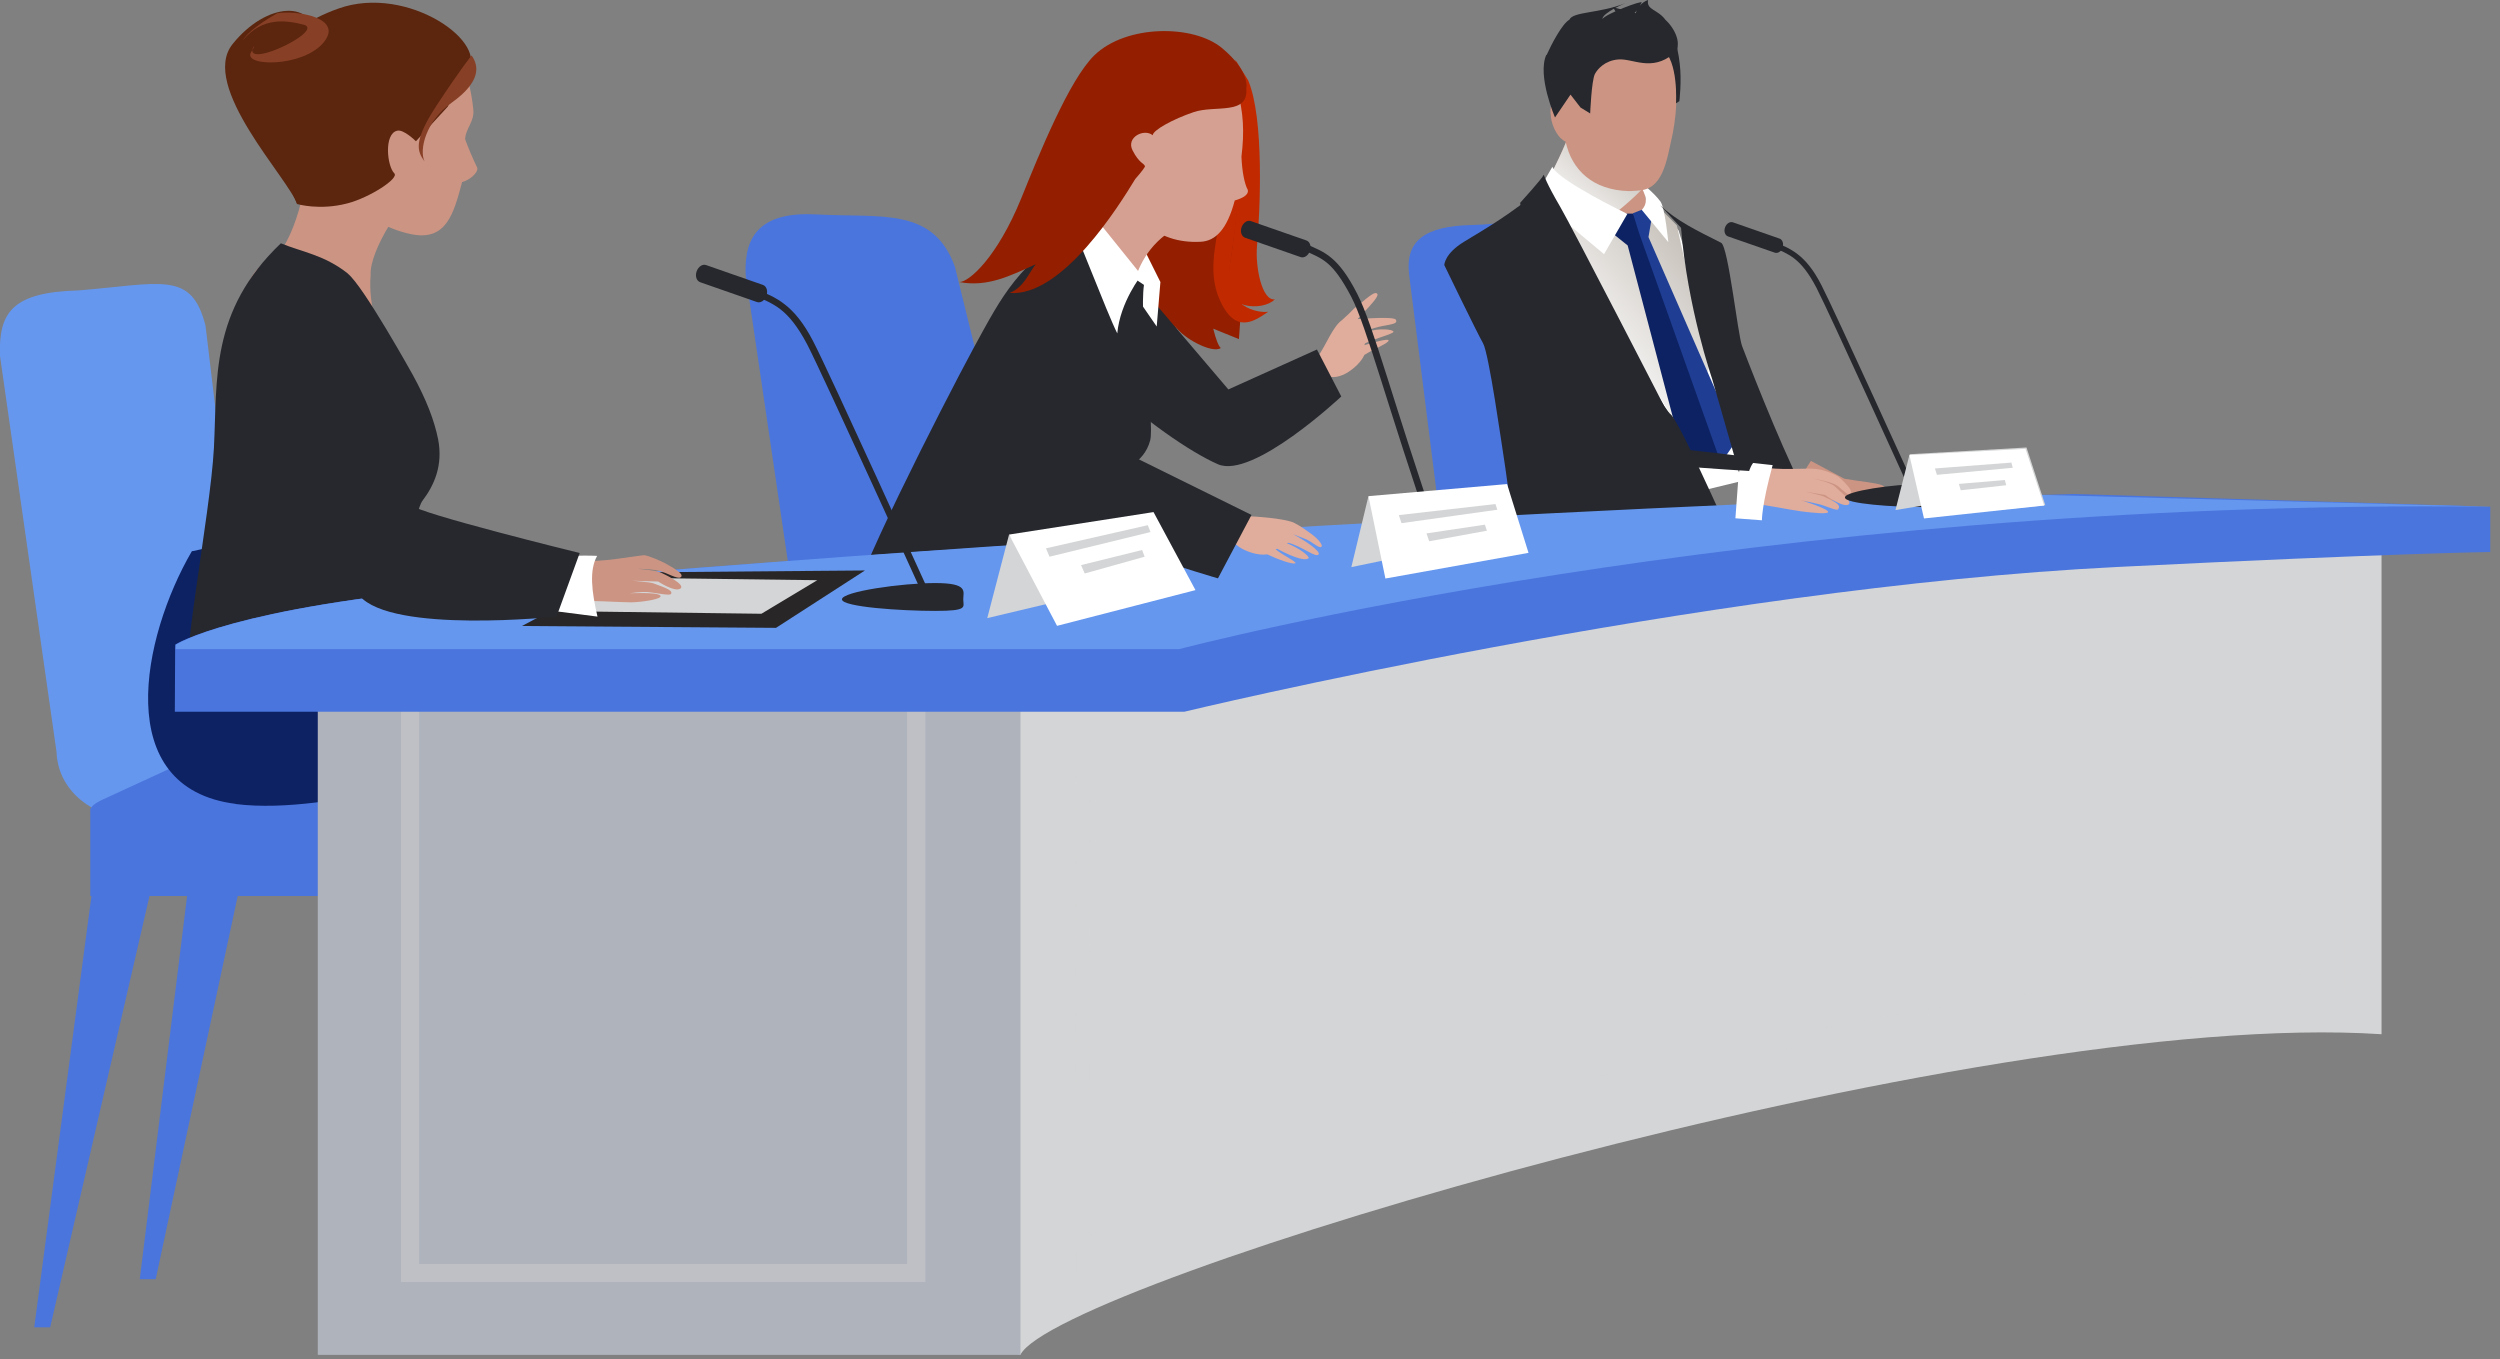
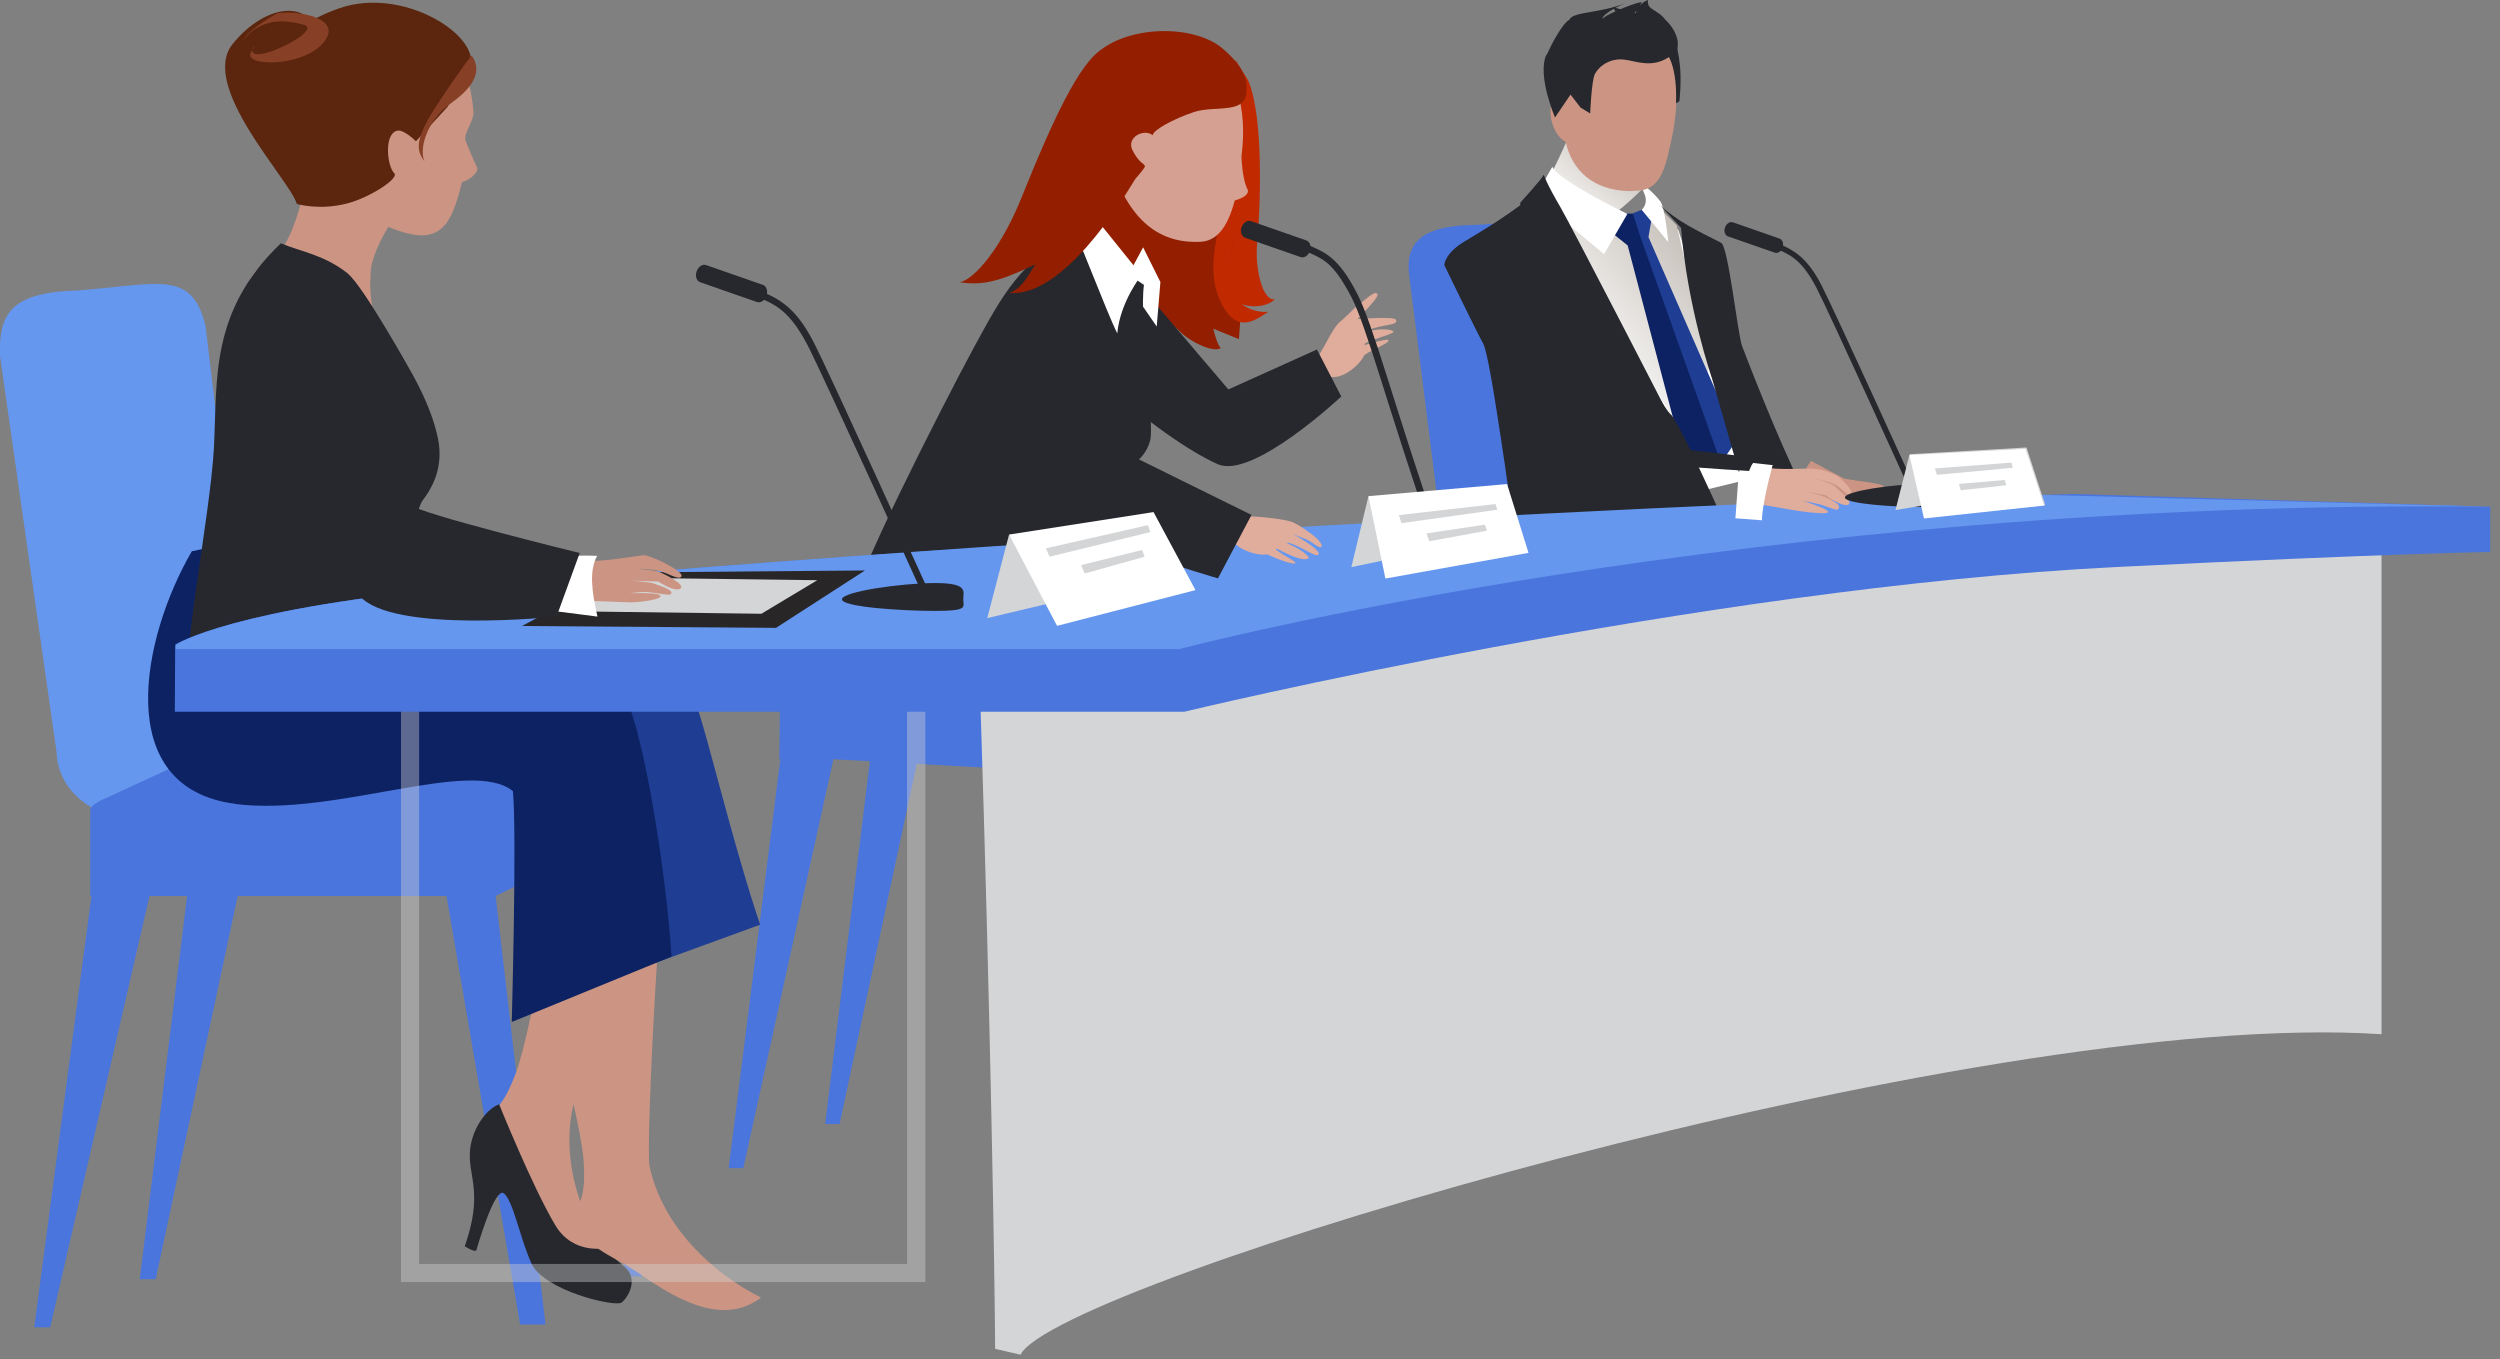
<svg xmlns="http://www.w3.org/2000/svg" width="149" height="81" viewBox="0 0 149 81" fill="none">
  <rect x="0" y="0" width="149" height="81" fill="#808080" stroke="none" />
  <g clip-path="url(#clip0_847_10346)">
    <path d="M60.46 14.08C60.46 14.08 61.83 14.75 64.71 6.09C65.88 2.57 65.27 3.85 67.3 3.1C72.73 1.09 74.07 4.56 74.32 4.97L74.74 7.74L73.84 20.21L72.31 19.59C72.46 20.2 72.62 20.63 72.76 20.74C72.27 21.1 70.49 20.16 70.01 19.4C70.44 20.25 71.14 20.81 70.81 20.86C68.07 21.25 65.45 18.12 64.62 16.02L60.45 14.08H60.46Z" fill="#931F00" />
    <path d="M73.63 3.58C73.63 3.58 74.46 9.38 73.16 16.59C72.83 18.45 75.28 18.57 75.98 17.84C75.22 17.95 74.8 15.92 74.92 14.62C75.11 12.52 75.35 7.04 74.39 4.79L73.63 3.57V3.58Z" fill="#C12900" />
    <path d="M73.45 3.87C74.56 4.87 74.09 10.6 73.3 15.87C72.93 18.31 74.96 18.67 75.59 18.58C74.83 19.08 73.63 20.04 72.67 17.81C71.43 14.93 73.92 11.5 73.22 6.59C72.75 3.26 73.45 3.87 73.45 3.87Z" fill="#C12900" />
    <path d="M78.57 21.22C79.08 20.47 79.43 19.48 79.98 19.08C80.75 18.39 80.59 18.46 80.8 18.31C81.24 17.99 82 17.21 82.1 17.55C82.14 17.7 81.64 18.25 81.26 18.64L80.91 19.02C81.44 18.97 83.08 18.87 83.19 19.05C83.42 19.42 82.34 19.31 81.57 19.68C81.57 19.71 81.56 19.74 81.55 19.77C82.13 19.54 83.06 19.63 83.05 19.77C83.05 19.91 81.91 20.17 81.35 20.47C81.34 20.51 81.33 20.54 81.32 20.57C81.84 20.41 82.77 20.15 82.76 20.29C82.76 20.46 81.89 20.79 81.32 21.15C81.08 21.69 80.45 22.16 80.07 22.33C79.42 22.62 79.1 22.38 79.1 22.38L78.58 21.22H78.57Z" fill="#E0AC9B" />
    <path d="M78.49 20.83L73.21 23.21L68.7 17.91C68.7 17.91 65.71 13.91 63.14 17.39C61.34 19.83 69.25 26.21 72.59 27.67C74.67 28.58 79.94 23.63 79.94 23.63L78.49 20.83Z" fill="#26282D" />
    <path d="M68.13 14.74L69.16 16.81L68.94 19.46L67.06 16.73L68.13 14.74Z" fill="white" />
    <path d="M75.65 66.84H76.52L73.73 41.92L72.03 38.98L51.98 38.61V43.79H52.04L49.18 66.99H50.04L55.01 43.79H71.05L75.65 66.84Z" fill="#4A75DD" />
-     <path d="M56.92 15.92C55.63 12.33 52.58 12.99 48.68 12.78C45.4 12.6 44.34 13.98 44.44 16.36L47.61 37.9C47.7 40.13 49.87 41.73 52.43 41.47C55 41.21 62.55 40.48 62.42 38.26L56.92 15.93V15.92Z" fill="#4A75DD" />
    <path d="M69.87 69.46H71.24L68.54 46.15L72.32 44.31L72.59 38.3L46.49 41.38L46.45 45.25H46.51L43.43 69.62H44.3L49.67 45.25L65.86 46.15L69.87 69.46Z" fill="#4A75DD" />
-     <path d="M47.37 41.71C46.31 41.71 46.23 41.33 47.19 40.89L54.29 37.62C55.26 37.17 55.04 37.06 56.11 37.06L71.71 37.75C72.77 37.75 73.7 38.37 72.86 39.03L69.81 40.3C68.97 40.95 68.12 42.68 67.06 42.67L47.38 41.69L47.37 41.71Z" fill="#4A75DD" />
-     <path d="M72.96 12.65C67.38 13.47 67.52 17.61 67.27 18.49C66.89 19.83 66.06 17.89 64.6 16.08C63.32 14.48 63.29 13.96 62.32 13.19C63.46 12.69 68.54 7.45 69.18 4.56C69.8 1.67 72.96 12.65 72.96 12.65Z" fill="#D5A092" />
    <path d="M65.47 14.85C66.19 15.68 68.18 16.98 68.18 16.98C67.88 19.14 68.82 25.21 68.55 26.25C68.17 27.7 66.77 27.99 66.18 28.63C64.22 30.73 64.09 32.68 64.85 34.04C65.31 34.87 55.31 36.4 55.31 36.4C55.31 36.4 51.72 36.93 50.94 35.99C50.45 35.4 56.17 24.18 57.99 20.81C59.83 17.44 60.63 15.8 64.51 13.34C64.81 15.19 64.62 13.88 65.47 14.85Z" fill="#26282D" />
    <path d="M67.9 2.51C64.81 2.98 64.98 5.36 66.02 9.15C67.07 12.94 68.92 14.54 71.55 14.41C72.45 14.37 73.14 13.66 73.59 11.95C74.03 11.82 74.43 11.63 74.37 11.32C74.17 10.96 74.03 10.23 73.99 9.34C74.17 7.87 74.12 6.72 73.73 5.31C72.68 1.52 69.82 2.21 67.9 2.51Z" fill="#D5A092" />
    <path d="M80.41 52.97C80.42 53.72 80.98 55.88 80.98 55.88C80.98 55.88 87.29 58.05 88.71 57.51C90.12 56.96 85.87 56.23 83.69 51.65C82.54 49.23 80.4 52.22 80.41 52.97Z" fill="#CC9483" />
    <path d="M74.68 61.12C74.56 62.87 76.57 65.64 78.93 67.4C78.93 67.4 76.89 69.26 73.53 65.24C72.52 64.03 71.38 59.58 71.38 59.58C71.38 59.58 75.05 55.45 74.68 61.12Z" fill="#CC9483" />
    <path d="M66.71 40.12C68.33 40.93 72.2 41.29 72.05 42.11C70.83 48.44 69.82 57 70.12 60.45L75.99 61.36C75.99 61.36 78.84 44.28 79.13 41.61C79.49 38.37 76.9 36.09 74.17 36.14C72.31 36.17 66.71 40.12 66.71 40.12Z" fill="#26282D" />
    <path d="M64.73 12.3L68.03 16.4C68.03 16.4 66.76 17.99 66.59 19.87C66 18.72 63.95 13.31 63.79 13.19C63.63 13.07 64.74 12.3 64.74 12.3H64.73Z" fill="white" />
    <path d="M22.09 16.41C22 14.92 24.07 11.73 25.42 10.83C25.42 10.83 18.12 6.39 18.34 8.75C18.51 10.58 17.46 14.86 16.17 15.42C13.35 16.64 13.57 23.97 15.59 25.98C16.96 27.34 24.18 24.58 24.3 24.5C24.83 24.15 21.77 19.97 22.09 16.42V16.41Z" fill="#CC9483" />
    <path d="M17.98 6.66C17.61 2.91 19.96 1.32 22.94 1.03C25.93 0.73 27.84 2.79 28.21 6.54C28.28 7.26 27.76 7.63 27.72 8.29C27.83 8.63 28.22 9.55 28.45 10.01C28.49 10.32 27.96 10.75 27.54 10.85C27.04 12.74 26.6 14.38 24.52 13.96C21.58 13.37 18.36 10.42 17.99 6.67L17.98 6.66Z" fill="#CC9483" />
    <path d="M26.69 6.34L27.79 4.37C29.35 2.62 24.31 -0.97 20.17 0.51C16.31 1.88 16 4.06 16.14 6.45C16.28 8.84 17.71 12.16 17.71 12.16C17.71 12.16 19.04 12.56 20.71 12.12C22.02 11.78 23.81 10.63 23.5 10.33C23.07 9.91 22.87 7.98 23.67 7.79C24.06 7.69 24.79 8.42 24.79 8.42L26.69 6.35V6.34Z" fill="#5B250E" />
    <path d="M37.33 76.07H38.28L35.24 48.77L33.58 44.87L11.41 45.14V50.82H11.47L8.33 76.24H9.28L14.72 50.82H32.3L37.33 76.07Z" fill="#4A75DD" />
    <path d="M12.25 19.42C11.42 16.09 9.58 16.92 4.66 17.31C0.75 17.42 -0.09 18.6 -3.95877e-05 21.21L3.37 44.82C3.45 47.26 5.82 49.03 8.64 48.76C11.45 48.48 15.4 47.21 15.28 44.76L12.25 19.42Z" fill="#6597EF" />
    <path d="M31 78.94H32.51L29.54 53.4L39.39 48.57L22.27 45.49L5.38 48.18V53.4H5.45L2.04 79.11H2.99L8.91 53.4H26.61L31 78.94Z" fill="#4A75DD" />
    <path d="M6.35 48.53C5.18 48.53 5.1 48.12 6.15 47.64L13.92 44.06C14.98 43.57 14.75 43.45 15.91 43.45L33.22 43.53C34.38 43.53 35.39 44.21 34.48 44.93L30.92 47C30 47.72 28.3 48.3 27.13 48.3L6.34 48.53H6.35Z" fill="#4A75DD" />
    <path d="M42.83 49.33C41.72 50.12 34.41 64.81 34.16 65.92C33.32 69.6 34.97 73.39 36.91 75.83C34.95 76.23 33.11 75.28 31.04 71.66C30.19 70.19 28.89 68.95 28.93 67.9C29.01 65.51 29.56 67.13 30.75 63.94C31.94 60.75 32.94 50.59 37.04 46.46C39.54 43.94 43.95 48.53 42.84 49.33H42.83Z" fill="#CC9483" />
    <path d="M29.76 65.81C28.95 66.1 28.04 67.38 28 68.78C27.96 70.18 28.78 71.2 27.7 74.28C28.33 74.67 28.39 74.52 28.39 74.52C28.39 74.52 29.48 70.66 30.04 71.13C30.59 71.59 30.94 73.63 31.66 75.27C32.38 76.92 36.67 77.92 37.05 77.63C37.43 77.34 38.1 76.21 37.21 75.49C36.32 74.78 36.19 74.37 36.19 74.37C36.19 74.37 34.19 74.85 33.1 73.03C31.74 70.76 29.75 65.82 29.75 65.82L29.76 65.81Z" fill="#26282D" />
    <path d="M38.12 40.07C38.7 42.68 40.75 47.31 40.08 48.5C39.41 49.69 38.47 68.39 38.71 69.49C39.49 73.18 42.57 75.94 45.36 77.34C43.75 78.52 41.68 78.43 38.28 76.02C36.9 75.04 35.19 74.46 34.78 73.49C33.86 71.28 35.03 72.52 34.78 69.13C34.52 65.74 31.16 56.09 33.15 50.63C34.36 47.29 33.31 42.78 33.61 41.62C33.9 40.46 38.12 40.08 38.12 40.08V40.07Z" fill="#CC9483" />
    <path d="M21.57 34.04C21.57 36.1 23.76 36.95 25.52 38.17C27.28 39.39 36.64 36.45 38.48 37.34C40.33 38.24 40.86 39.26 42.84 46.69C44.52 52.97 45.31 55.11 45.31 55.11L33.43 59.44C33.43 59.44 36.41 46.42 28.1 46.26C24.61 46.19 11.65 45.37 11.94 41.55C12.23 37.73 11.44 32.85 11.44 32.85L21.57 34.02V34.04Z" fill="#1F3E93" />
    <path d="M14.05 47.92C20.01 48.67 28.08 45.13 30.57 47.15C30.81 49.74 30.5 60.91 30.5 60.91L40.02 57.01C39.76 52.34 38.16 41.58 36.63 40.49C32.83 37.75 18.44 43.7 16.4 38.97C15.37 36.57 16.59 33.72 18.2 31.36L11.43 32.86C8.47 37.95 6.59 46.97 14.04 47.91L14.05 47.92Z" fill="#0D2263" />
    <path d="M20.73 16.31C21.67 17.06 24.6 22.34 24.6 22.34C25.41 23.82 25.88 25.04 26.11 26.17C26.42 27.76 25.86 28.94 25.19 29.83C24.63 30.58 24.4 34.23 24.28 35.25C24.16 36.28 24.12 41.12 24.12 41.12C24.12 41.12 12.57 41.24 11.35 40.68C10.6 40.33 12.53 30.8 12.75 26.69C12.96 22.58 12.5 18.55 16.74 14.5C17.93 15 19.34 15.19 20.74 16.31H20.73Z" fill="#26282D" />
    <path d="M17.71 12.17C17.23 10.67 11.86 5.13 13.86 2.63C15.86 0.13 18.8 -0.12 18.92 2.51C19.05 5.33 19.36 4.92 17.71 12.18V12.17Z" fill="#5B250E" />
    <path d="M16.53 0.79C17.65 0.6 20.53 1.04 19.28 2.54C18.03 4.04 14.4 3.98 14.97 3.1C15.54 2.22 14.47 3.35 15.53 3.22C16.59 3.09 19.09 1.72 18.09 1.47C17.09 1.22 15.65 0.97 14.47 2.41C14.91 1.66 16.53 0.79 16.53 0.79Z" fill="#873F26" />
    <path d="M28.11 3.31C28.55 3.93 28.67 4.87 26.92 6.12C25.36 7.23 24.98 8.93 25.3 9.62C24.86 9 24.61 8.43 26.05 6.24C27.49 4.05 28.11 3.3 28.11 3.3V3.31Z" fill="#873F26" />
    <path d="M104.54 49.85C104.52 53.65 102.95 56.26 102.95 56.26C102.95 56.26 107.69 57.71 108.07 57.68C108.45 57.66 107.83 52.7 107.76 51.56C107.69 50.42 104.53 49.85 104.53 49.85H104.54Z" fill="#26282D" />
    <path d="M116.54 56.06H117.27L114.55 38.59L113.62 36.31L96.38 35.74V40.16H96.42L94.98 57.18H95.72L98.96 40.16L112.77 39.29L116.54 56.06Z" fill="#6597EF" />
    <path d="M98.14 13.93C96.15 11.82 91.07 13.35 87.74 13.41C84.94 13.47 83.75 14.33 83.98 16.34L86.09 33.07C86.31 34.96 88.38 37.33 90.54 36.94C92.7 36.55 99.62 36.21 102.11 34.08L98.13 13.93H98.14Z" fill="#4A75DD" />
    <path d="M104.32 61.36H105.5L103.19 41.73L114.68 39.18L114.33 35.68L88.02 37.48L87.9 41.2H87.95L85.3 60.97H86.04L90.64 41.2L100.91 41.73L104.32 61.36Z" fill="#4A75DD" />
    <path d="M88.54 37.68C87.63 37.68 87.56 37.36 88.39 36.98L100.95 34.86C101.77 34.48 103.53 34.73 104.43 34.74L113.26 35.49C114.17 35.49 114.7 35.57 113.99 36.13L103.25 38.35C101.88 38.91 101.67 38.67 100.76 38.66L88.53 37.68H88.54Z" fill="#6597EF" />
    <path d="M115.74 47.31C115.58 50.95 113.98 53.4 113.98 53.4C113.98 53.4 118.47 54.96 118.84 54.95C119.21 54.95 118.8 50.17 118.78 49.07C118.76 47.97 115.74 47.31 115.74 47.31Z" fill="#26282D" />
-     <path d="M98.59 9.04C98.58 10.07 97.69 11.53 98.25 12.29C98.81 13.05 97.7 14.17 97.17 14.28C96.64 14.38 91.9 11.52 91.9 11.52C91.9 11.52 93.69 8.14 93.6 7.35C93.51 6.56 98.59 9.04 98.59 9.04Z" fill="#CC9483" />
    <path style="mix-blend-mode:multiply" d="M98.34 10.66C98.02 11.39 95.06 13.83 94.21 13.99C93.51 14.12 92.5 11.68 91.96 11.29C92.93 9.5 93.58 8 93.55 7.83C93.55 7.83 98.16 10.09 98.34 10.66Z" fill="url(#paint0_linear_847_10346)" />
    <path d="M92.23 12.58L98.56 29.94L104.59 28.48L100.04 13.73L98.32 11.94C98.32 11.94 97.99 12.82 96.77 12.86C96.03 12.88 92.23 12.58 92.23 12.58Z" fill="white" />
    <path style="mix-blend-mode:multiply" d="M98.27 11.76C98.06 12.12 97.98 12.78 97.18 12.86C96.38 12.93 93.03 12.55 92.67 12.06C92.49 12.33 91.97 12.37 91.97 12.37L100.41 26.06L101.83 21.98L99.94 13.43L98.28 11.76H98.27Z" fill="url(#paint1_linear_847_10346)" />
    <path d="M97.36 12.73H96.02L95.94 13.77L97.01 14.63L100.25 26.95L102.57 27.6L102.87 26.87L97.36 12.73Z" fill="#0D2263" />
    <path d="M103.53 26.2L98.25 14.13L98.44 13.01L97.97 12.45L97.32 12.71L97.69 13.89L102.57 27.6L103.53 26.2Z" fill="#1F3E93" />
    <path d="M92.52 9.94C92.86 10.76 96.99 12.75 96.99 12.75L95.6 15.15L91.5 11.72L92.52 9.94Z" fill="white" />
    <path d="M97.85 12.51L99.43 14.43C99.43 14.43 99.24 12.41 98.97 12.02C98.58 11.47 97.66 10.77 97.66 10.77C97.66 10.77 98 11.48 98.06 11.7C98.2 12.23 97.84 12.51 97.84 12.51H97.85Z" fill="white" />
    <path d="M103.86 33.64C103.86 33.64 90.15 37.28 90.23 36.09C90.35 34.19 90.18 30.94 89.72 27.9C89.48 26.35 88.74 21.07 88.39 20.46C88.04 19.85 86.08 15.8 86.08 15.8C86.08 15.8 86.08 15.12 87.27 14.4C88.62 13.58 89.99 12.8 91.98 11.15C91.98 11.15 92.92 13.84 93.67 14.8C94.42 15.77 98.94 24.22 99.59 24.71C100.28 25.43 103.87 33.63 103.87 33.63L103.86 33.64Z" fill="#26282D" />
    <path d="M104.33 30.54L102.04 22.57C102.04 22.57 100.57 18.33 100.19 13.58L98.94 12.23C99.94 13.17 101.11 13.73 102.58 14.47C103.01 14.69 103.57 19.96 103.83 20.63C104.68 22.86 106.62 27.73 107.89 29.98L104.34 30.54H104.33Z" fill="#26282D" />
    <path d="M92.01 10.41C91.92 10.64 90.6 12.09 90.6 12.09L90.94 14.16L93.24 14.35L92.31 16.65L99.59 24.99C99.59 24.99 93.63 13.41 92.98 12.31C92.18 10.95 92.01 10.42 92.01 10.42V10.41Z" fill="#26282D" />
    <path d="M93.29 5.89C93.16 3.91 92.62 2.02 95.67 1.79C99.47 1.49 99.31 3.69 99.55 6.1C99.79 8.51 99.02 11.44 97.08 11.39C94.92 11.33 93.68 10.13 93.31 8.44C92.89 8.27 92.53 7.62 92.44 7.02C92.32 6.24 92.56 5.54 93.28 5.9L93.29 5.89Z" fill="#CC9483" />
    <path d="M95.23 5.14C95.19 7.63 96.07 11.15 97.47 11.36C99.13 11.41 99.32 9.63 99.7 7.93C99.96 6.59 100.11 4.41 99.45 3.04C99.02 2.16 98.58 1.73 97.88 1.66C96.56 2.06 95.26 3.08 95.23 5.13V5.14Z" fill="#CC9483" />
    <path d="M96.72 1.57L96.64 1.4C96.64 1.4 95.82 0.98 95.97 0.97C96.05 0.97 96.34 0.69 96.53 1.09L96.13 0.43L98 0.92C98 0.92 98.41 0.84 98.71 1.06C99.02 1.27 99.26 1.44 99.26 1.44C99.26 1.44 99.21 1.74 99.14 1.33C99.56 1.44 99.96 2.33 99.99 3.03C100.04 3.24 100.08 3.53 100.11 3.78C100.24 4.82 100.09 6.03 100.09 6.03L99.89 6.16C99.89 6.16 100.05 3.59 99.06 2.92C98.08 2.25 95.87 2.96 95.87 2.96L96.71 1.56L96.72 1.57Z" fill="#26282D" />
    <path d="M92.179 3.278C92.458 2.656 93.102 1.412 93.535 1.175C93.746 0.681 95.332 0.81 96.871 0.188C96.871 0.188 95.505 0.76 95.505 1.135C95.688 0.829 97.957 -0.03 97.841 0.158C97.246 1.214 97.351 0.523 97.524 0.968C97.572 0.958 97.447 1.007 97.495 0.997C97.418 0.553 97.89 0.099 98.226 0C98.111 0.602 98.793 0.543 99.264 1.185C99.851 1.718 100.312 2.735 99.735 3.209C98.418 4.295 97.313 3.465 96.438 3.544C95.65 3.614 95.217 4.107 95.054 4.413C94.852 4.828 94.775 6.763 94.775 6.763L94.198 6.408L93.602 5.638L92.679 7C92.679 7 91.603 4.512 92.16 3.268L92.179 3.278Z" fill="#26282D" />
    <path d="M100.89 31.76C104.12 32.01 109.47 33.59 110.26 34.77C111.13 36.07 110.73 38.42 110.51 39.05C110.29 39.68 110.16 55.08 110.16 55.08L108.26 54.75C108.26 54.75 109.17 39.07 109.42 38.26C109.67 37.45 109.32 35.61 108.58 35.06C106.84 33.75 99.28 32.26 98.78 32.26C98.28 32.26 100.89 31.76 100.89 31.76Z" fill="#26282D" />
    <path d="M109.91 28.53C110.94 28.71 111.82 28.77 112.17 28.92C112.52 29.07 113.32 30.21 113.32 30.21C113.32 30.21 113.81 31.56 113.55 31.72C113.39 31.82 112.45 30.65 112.28 30.48C112.1 30.3 110.8 30.03 110.8 30.03C110.8 30.03 112.74 30.94 112.25 31.45C112.12 31.59 111.56 31.01 110.77 30.92C109.86 30.81 108.79 31.16 107.12 29.65C106.7 29.27 107.93 27.47 107.93 27.47L109.92 28.53H109.91Z" fill="#CC9483" />
    <path d="M59.31 80.39L60.82 80.74C62.95 76.48 117.72 60.04 141.94 61.64V30.76C141.94 30.76 94 28.65 58.42 41.52C59.02 60.03 59.29 76.09 59.31 80.38V80.39Z" fill="#D4D5D6" />
    <g style="mix-blend-mode:multiply" opacity="0.55">
      <path d="M64.12 74.54C64.12 74.54 64.08 66.28 64.08 55.7C64.08 50.47 64.09 44.68 64.12 39.04V38.75L64.4 38.65C81.79 32.28 102.04 30.81 117.12 30.81C130.2 30.81 139.37 31.92 139.39 31.92L139.76 31.97V59.05L139.31 59.02C138.23 58.95 137.08 58.91 135.86 58.91C118.42 58.91 88.49 66.08 73.6 71.05C68.66 72.67 65.28 74.2 64.88 74.8L64.13 75.78V74.54H64.12ZM64.93 55.7C64.93 64.24 64.95 71.26 64.96 73.65C66.38 72.73 69.27 71.61 73.33 70.24C78.32 68.58 84.97 66.67 92.28 64.86C106.89 61.25 124.09 58.05 135.86 58.05C136.92 58.05 137.94 58.07 138.91 58.13V32.71C137.07 32.51 128.62 31.65 117.12 31.65C102.18 31.65 82.13 33.11 64.97 39.33C64.94 44.88 64.93 50.56 64.93 55.69V55.7Z" fill="#D4D5D6" />
    </g>
-     <path d="M60.82 40.29H18.94V80.75H60.82V40.29Z" fill="#AFB3BC" />
    <path opacity="0.4" d="M23.9 76.41V39.12H55.15V76.41H23.9ZM24.98 75.33H54.06V40.21H24.98V75.33Z" fill="#D4D5D6" />
    <path d="M10.42 42.42H70.58C70.58 42.42 101.2 35.03 126.22 33.79C142.71 32.97 148.42 32.9 148.42 32.9V30.2L123.56 29.44C123.56 29.44 76.97 30.71 27.99 34.96C13.84 36.19 10.44 38.42 10.44 38.42L10.42 42.41V42.42Z" fill="#4A75DD" />
    <path d="M119.56 29.44C119.56 29.44 77.02 30.71 28.04 34.96C13.89 36.19 10.49 38.42 10.49 38.42L10.47 38.69H70.27C70.27 38.69 104.29 29.68 148.46 30.2L119.55 29.44H119.56Z" fill="#6597EF" />
    <path d="M31.11 37.31L46.25 37.42L51.55 34L37.09 34.12L31.11 37.31Z" fill="#282626" />
    <path d="M33.05 36.42L45.38 36.58L48.71 34.58L36.09 34.42L33.05 36.42Z" fill="#D4D5D6" />
    <path d="M34.95 33.38C35.49 33.57 37.94 33.12 38.38 33.09C38.59 33.08 39.46 33.47 39.6 33.55C39.8 33.67 40.9 34.21 40.56 34.41C40.37 34.53 39.75 34.14 39.31 34.03C38.79 33.9 38.02 33.9 38.02 33.9C38.02 33.9 39.03 33.99 39.29 34.09C39.61 34.21 40.89 34.85 40.55 35.08C40.21 35.31 39.23 34.66 39.23 34.66L37.69 34.61C37.69 34.61 38.79 34.7 38.95 34.77C39.22 34.89 40.19 35.15 39.99 35.4C39.9 35.52 39.1 35.33 38.64 35.29C38.19 35.25 37.54 35.36 37.54 35.36C37.54 35.36 39.14 35.28 39.35 35.49C39.56 35.7 38.25 35.89 37.62 35.9C36.99 35.9 34.86 35.76 34.35 35.83C33.83 35.9 34.94 33.38 34.94 33.38H34.95Z" fill="#CC9483" />
    <path d="M35.59 33.13C35.11 33.98 35.26 35.25 35.61 36.75L33.05 36.42C33.05 36.42 32.11 34.53 33.97 33.21C34.18 33.06 35.59 33.13 35.59 33.13Z" fill="white" />
    <path d="M18.3 18.52C16.81 18.08 13.59 20.24 14.3 23.15C15.68 28.83 20.35 34.22 21.42 35.5C23.34 37.79 33.17 36.75 33.17 36.75L34.55 32.96C34.55 32.96 24.81 30.57 24.54 30.11C23.74 28.75 22.12 22.62 21.16 20.87C20.2 19.12 18.31 18.53 18.31 18.53L18.3 18.52Z" fill="#26282D" />
    <path d="M16.17 22.94C16.98 25 17.09 31.34 21.13 35.25C22.31 36.39 19.02 34.05 17.86 30.87C16.48 27.12 16.17 22.93 16.17 22.93V22.94Z" fill="#26282D" />
    <path d="M105.22 27.82C105.69 28.06 107.68 27.88 108.26 27.95C108.84 28.02 109.46 28.33 109.58 28.42C109.75 28.56 110.59 29.31 110.25 29.46C110.06 29.54 109.69 28.99 109.3 28.84C108.84 28.65 107.98 28.51 107.98 28.51C107.98 28.51 109.09 28.72 109.38 29.01C109.6 29.24 110.49 29.91 110.15 30.08C109.81 30.25 108.77 29.5 108.77 29.5L107.58 29.3C107.58 29.3 108.58 29.52 108.72 29.6C108.95 29.75 109.86 30.02 109.54 30.36C109.45 30.46 108.79 30.13 108.37 30.04C107.96 29.94 107.33 29.81 107.33 29.81C107.33 29.81 108.76 30.25 108.94 30.47C109.11 30.69 107.95 30.55 107.37 30.48C106.79 30.41 104.85 30.01 104.37 30.01C103.88 30.01 105.22 27.83 105.22 27.83V27.82Z" fill="#E0AC9B" />
    <path d="M105.65 27.72C104.99 30.14 105.01 31.01 105.01 31.01L103.43 30.89C103.64 28.24 103.61 27.49 103.93 27.53C104.32 27.57 105.64 27.72 105.64 27.72H105.65Z" fill="white" />
    <path d="M90.58 17.32C91.24 18.4 94.6 25.47 95.1 25.97C95.6 26.47 105.16 27.14 104.68 27.41C104.39 27.58 104.25 28.07 104.25 28.07C104.25 28.07 95.28 27.57 94.36 26.91C93.45 26.25 88.67 16.57 89.33 16.15C90 15.74 90.58 17.32 90.58 17.32Z" fill="#26282D" />
    <path d="M57.41 35.72C57.41 36.18 57.74 36.41 55.74 36.41C53.74 36.41 50.18 36.18 50.18 35.72C50.18 35.26 53.74 34.75 55.74 34.75C57.74 34.75 57.41 35.26 57.41 35.72Z" fill="#26282D" />
    <path d="M54.91 35.25C54.91 35.25 49.04 22.33 48.12 20.55C46.96 18.34 46.07 18.11 44.93 17.6C44.83 17.56 44.78 17.44 44.83 17.34C44.87 17.24 44.99 17.19 45.09 17.24C46.2 17.73 47.31 18.09 48.48 20.37C49.42 22.18 55.27 35.08 55.28 35.09C55.33 35.19 55.28 35.31 55.18 35.35C55.18 35.35 55.13 35.37 55.1 35.37C55.02 35.37 54.95 35.33 54.92 35.25H54.91Z" fill="#26282D" />
    <path d="M45.68 17.63C45.58 17.91 45.33 18.08 45.11 18L41.73 16.82C41.51 16.74 41.42 16.45 41.52 16.17C41.62 15.89 41.87 15.72 42.09 15.8L45.47 16.98C45.69 17.06 45.78 17.35 45.68 17.63Z" fill="#26282D" />
    <path d="M115.909 29.65C115.909 30.03 116.179 30.22 114.539 30.22C112.899 30.22 109.959 30.03 109.959 29.65C109.959 29.27 112.889 28.85 114.539 28.85C116.189 28.85 115.909 29.27 115.909 29.65Z" fill="#26282D" />
    <path d="M113.85 29.26C113.85 29.26 109.02 18.62 108.26 17.15C107.31 15.33 106.57 15.14 105.63 14.72C105.55 14.68 105.51 14.59 105.55 14.5C105.59 14.42 105.68 14.38 105.77 14.42C106.68 14.82 107.6 15.12 108.56 17C109.33 18.49 114.16 29.12 114.16 29.12C114.2 29.2 114.16 29.3 114.08 29.34C114.08 29.34 114.04 29.35 114.01 29.35C113.95 29.35 113.89 29.31 113.86 29.25L113.85 29.26Z" fill="#26282D" />
    <path d="M106.25 14.75C106.17 14.98 105.96 15.12 105.78 15.06L102.99 14.09C102.81 14.03 102.73 13.79 102.81 13.56C102.89 13.33 103.1 13.19 103.28 13.25L106.06 14.22C106.24 14.28 106.32 14.52 106.24 14.75H106.25Z" fill="#26282D" />
    <path d="M89.51 32.24C89.51 32.69 89.83 32.92 87.88 32.92C85.93 32.92 82.46 32.69 82.46 32.24C82.46 31.79 85.93 31.29 87.88 31.29C89.83 31.29 89.51 31.79 89.51 32.24Z" fill="#26282D" />
    <path d="M85.36 32C82.68 24.2 81.47 19.5 80.54 17.7C79.4 15.53 78.82 15.43 77.71 14.92C77.61 14.88 77.57 14.76 77.61 14.66C77.65 14.56 77.77 14.52 77.87 14.56C78.96 15.03 79.76 15.3 80.89 17.51C81.87 19.41 83.05 24.06 85.74 31.86C85.77 31.96 85.72 32.07 85.62 32.11C85.62 32.11 85.58 32.12 85.56 32.12C85.48 32.12 85.4 32.07 85.38 31.99L85.36 32Z" fill="#26282D" />
    <path d="M78.07 14.96C77.97 15.24 77.72 15.4 77.51 15.32L74.21 14.17C74 14.1 73.9 13.81 74 13.54C74.1 13.26 74.35 13.1 74.56 13.18L77.86 14.33C78.07 14.4 78.17 14.69 78.07 14.96Z" fill="#26282D" />
    <path d="M81.56 29.57L80.54 33.8L83.53 33.18L81.56 29.57Z" fill="#D4D5D6" />
    <path d="M82.57 34.48L91.1 32.95L89.82 28.85L81.56 29.57L82.57 34.48Z" fill="white" />
    <path d="M83.37 30.7L89.13 30.04L89.24 30.38L83.53 31.18L83.37 30.7Z" fill="#D4D5D6" />
    <path d="M85.02 31.79L88.5 31.27L88.62 31.63L85.18 32.26L85.02 31.79Z" fill="#D4D5D6" />
    <path d="M114.73 30.82L121.9 30.11L120.78 26.67L113.81 27.07L114.73 30.82Z" fill="#D4D5D6" />
    <path d="M113.8 27.12L112.97 30.4L115.75 29.94L113.8 27.12Z" fill="#D4D5D6" />
    <path d="M114.67 30.9L121.83 30.13L120.72 26.75L113.8 27.12L114.67 30.9Z" fill="white" />
    <path d="M115.32 27.92L119.88 27.57L119.96 27.88L115.44 28.3L115.32 27.92Z" fill="#D4D5D6" />
    <path d="M116.75 28.84L119.49 28.61L119.57 28.92L116.86 29.22L116.75 28.84Z" fill="#D4D5D6" />
    <path d="M74.02 30.75C74.92 30.78 76.45 30.89 77.09 31.14C77.6 31.4 77.8 31.58 78.01 31.72C78.43 31.99 78.92 32.49 78.74 32.6C78.61 32.68 78.24 32.33 77.87 32.15L77.07 31.84C77.86 32.26 78.71 32.86 78.59 33.04C78.43 33.27 77.62 32.57 76.79 32.35C76.76 32.36 76.74 32.37 76.7 32.38C77.44 32.66 78.09 33.18 77.99 33.27C77.72 33.5 76.69 33.02 76.13 32.71C76.09 32.71 76.06 32.73 76.03 32.74C76.44 33.09 77.33 33.5 77.2 33.57C77.05 33.66 76.15 33.34 75.53 33.04C74.94 33.13 74.21 32.84 73.87 32.61C73.28 32.22 73.31 31.82 73.31 31.82L74.01 30.76L74.02 30.75Z" fill="#E0AC9B" />
    <path d="M74.59 30.69L67.11 27L63.86 17.94C63.86 17.94 61.42 16 60.05 19.19C58.85 21.97 61.17 25.17 63.11 30.5C63.61 31.88 72.59 34.47 72.59 34.47L74.59 30.69Z" fill="#26282D" />
    <path d="M60.14 31.86L58.84 36.84L63.04 35.84L60.14 31.86Z" fill="#D4D5D6" />
    <path d="M63 37.3L71.25 35.17L68.75 30.52L60.14 31.86L63 37.3Z" fill="white" />
    <path d="M62.34 32.68L68.41 31.3L68.57 31.71L62.55 33.18L62.34 32.68Z" fill="#D4D5D6" />
    <path d="M64.43 33.68L68.07 32.78L68.22 33.18L64.65 34.18L64.43 33.68Z" fill="#D4D5D6" />
    <path d="M57.25 15.6C57.18 15.59 57.11 15.59 57.04 15.57C57.04 15.57 57.12 15.59 57.25 15.6ZM72.84 2.87C71.13 1.44 67.12 1.46 65.23 3.29C63.71 4.76 61.9 9.27 60.87 11.81C59.43 15.35 57.74 16.83 57.17 16.81C58.87 17.13 60.22 16.43 61.73 15.75C61.32 16.25 61.05 17.11 60.17 17.46C63.33 17.71 66.74 12.18 67.66 10.67C68.04 10.24 68.25 9.95 68.24 9.91C68.19 9.72 67.9 9.75 67.5 8.96C67.1 8.18 68.19 7.64 68.7 8.06C68.72 7.76 69.88 7.11 71.15 6.68C72.42 6.25 74.41 6.89 74.28 5.28C74.28 5.28 74.55 4.3 72.84 2.87Z" fill="#931F00" />
  </g>
  <defs>
    <linearGradient id="paint0_linear_847_10346" x1="92.787" y1="13.065" x2="100.075" y2="4.297" gradientUnits="userSpaceOnUse">
      <stop stop-color="white" />
      <stop offset="0.52" stop-color="#C6C0B9" />
    </linearGradient>
    <linearGradient id="paint1_linear_847_10346" x1="93.608" y1="21.381" x2="101.34" y2="14.836" gradientUnits="userSpaceOnUse">
      <stop stop-color="white" />
      <stop offset="1" stop-color="#C6C0B9" />
    </linearGradient>
    <clipPath id="clip0_847_10346">
      <rect width="148.46" height="80.75" fill="white" />
    </clipPath>
  </defs>
</svg>